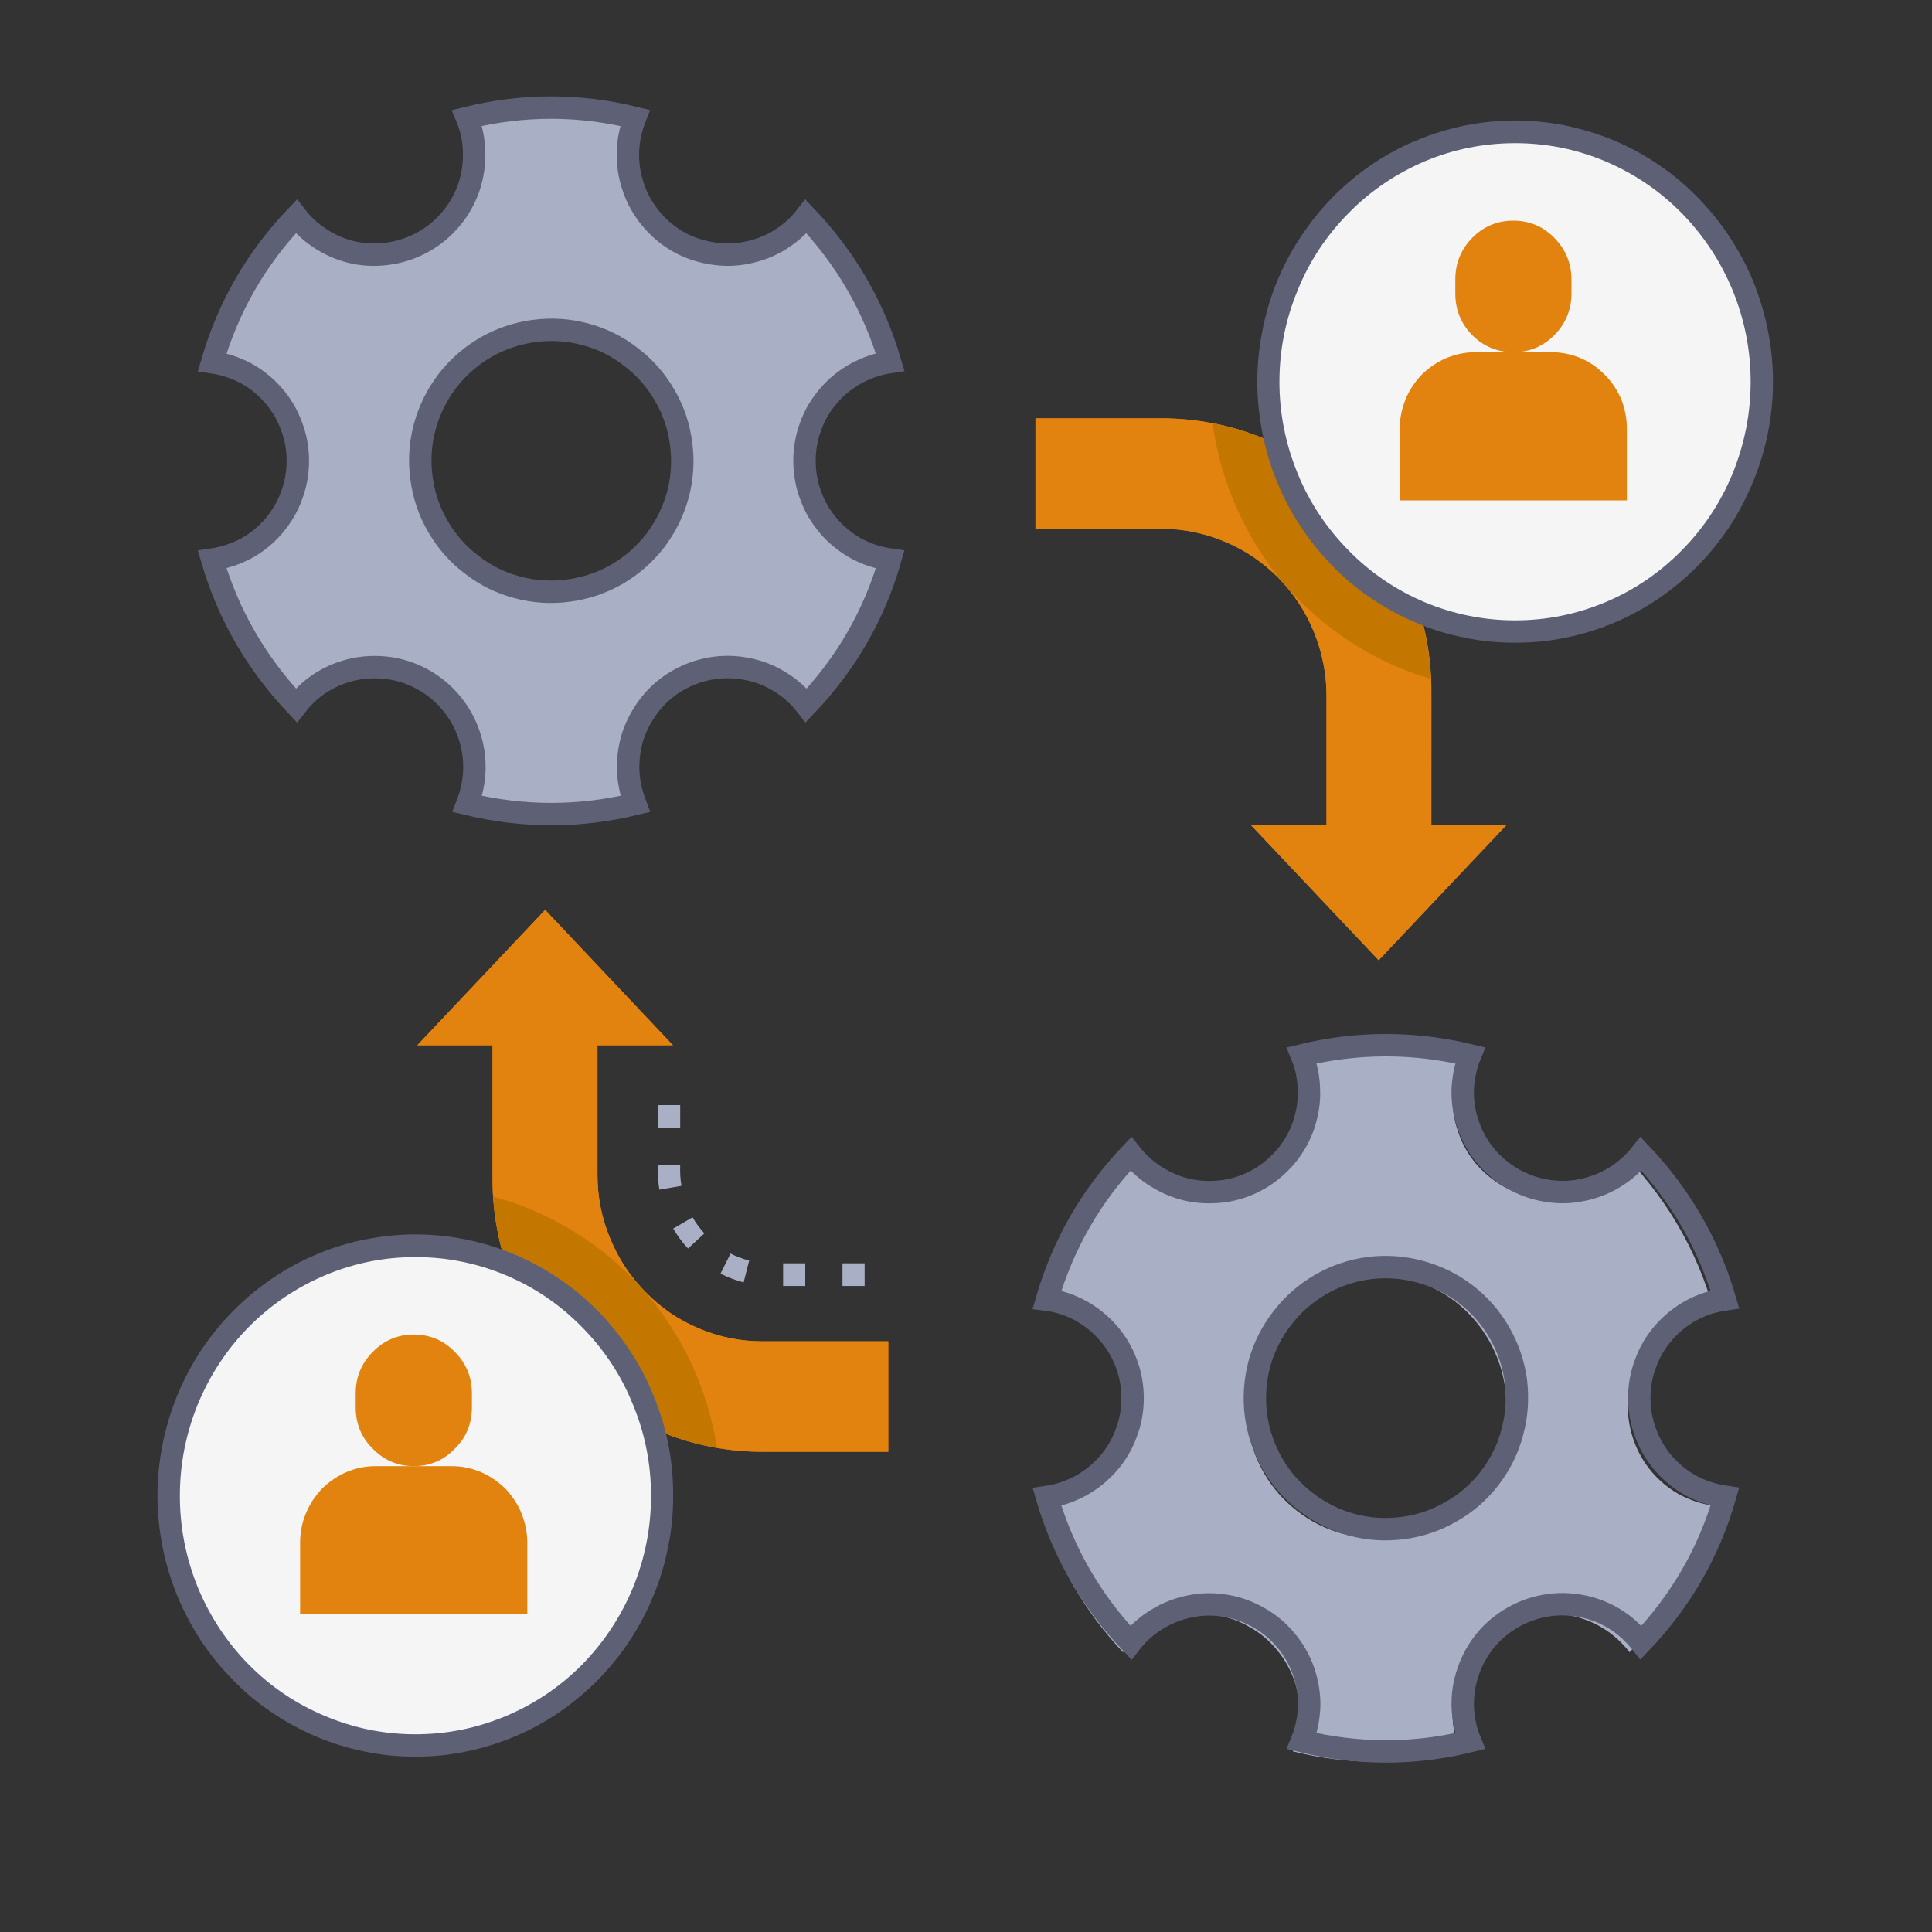
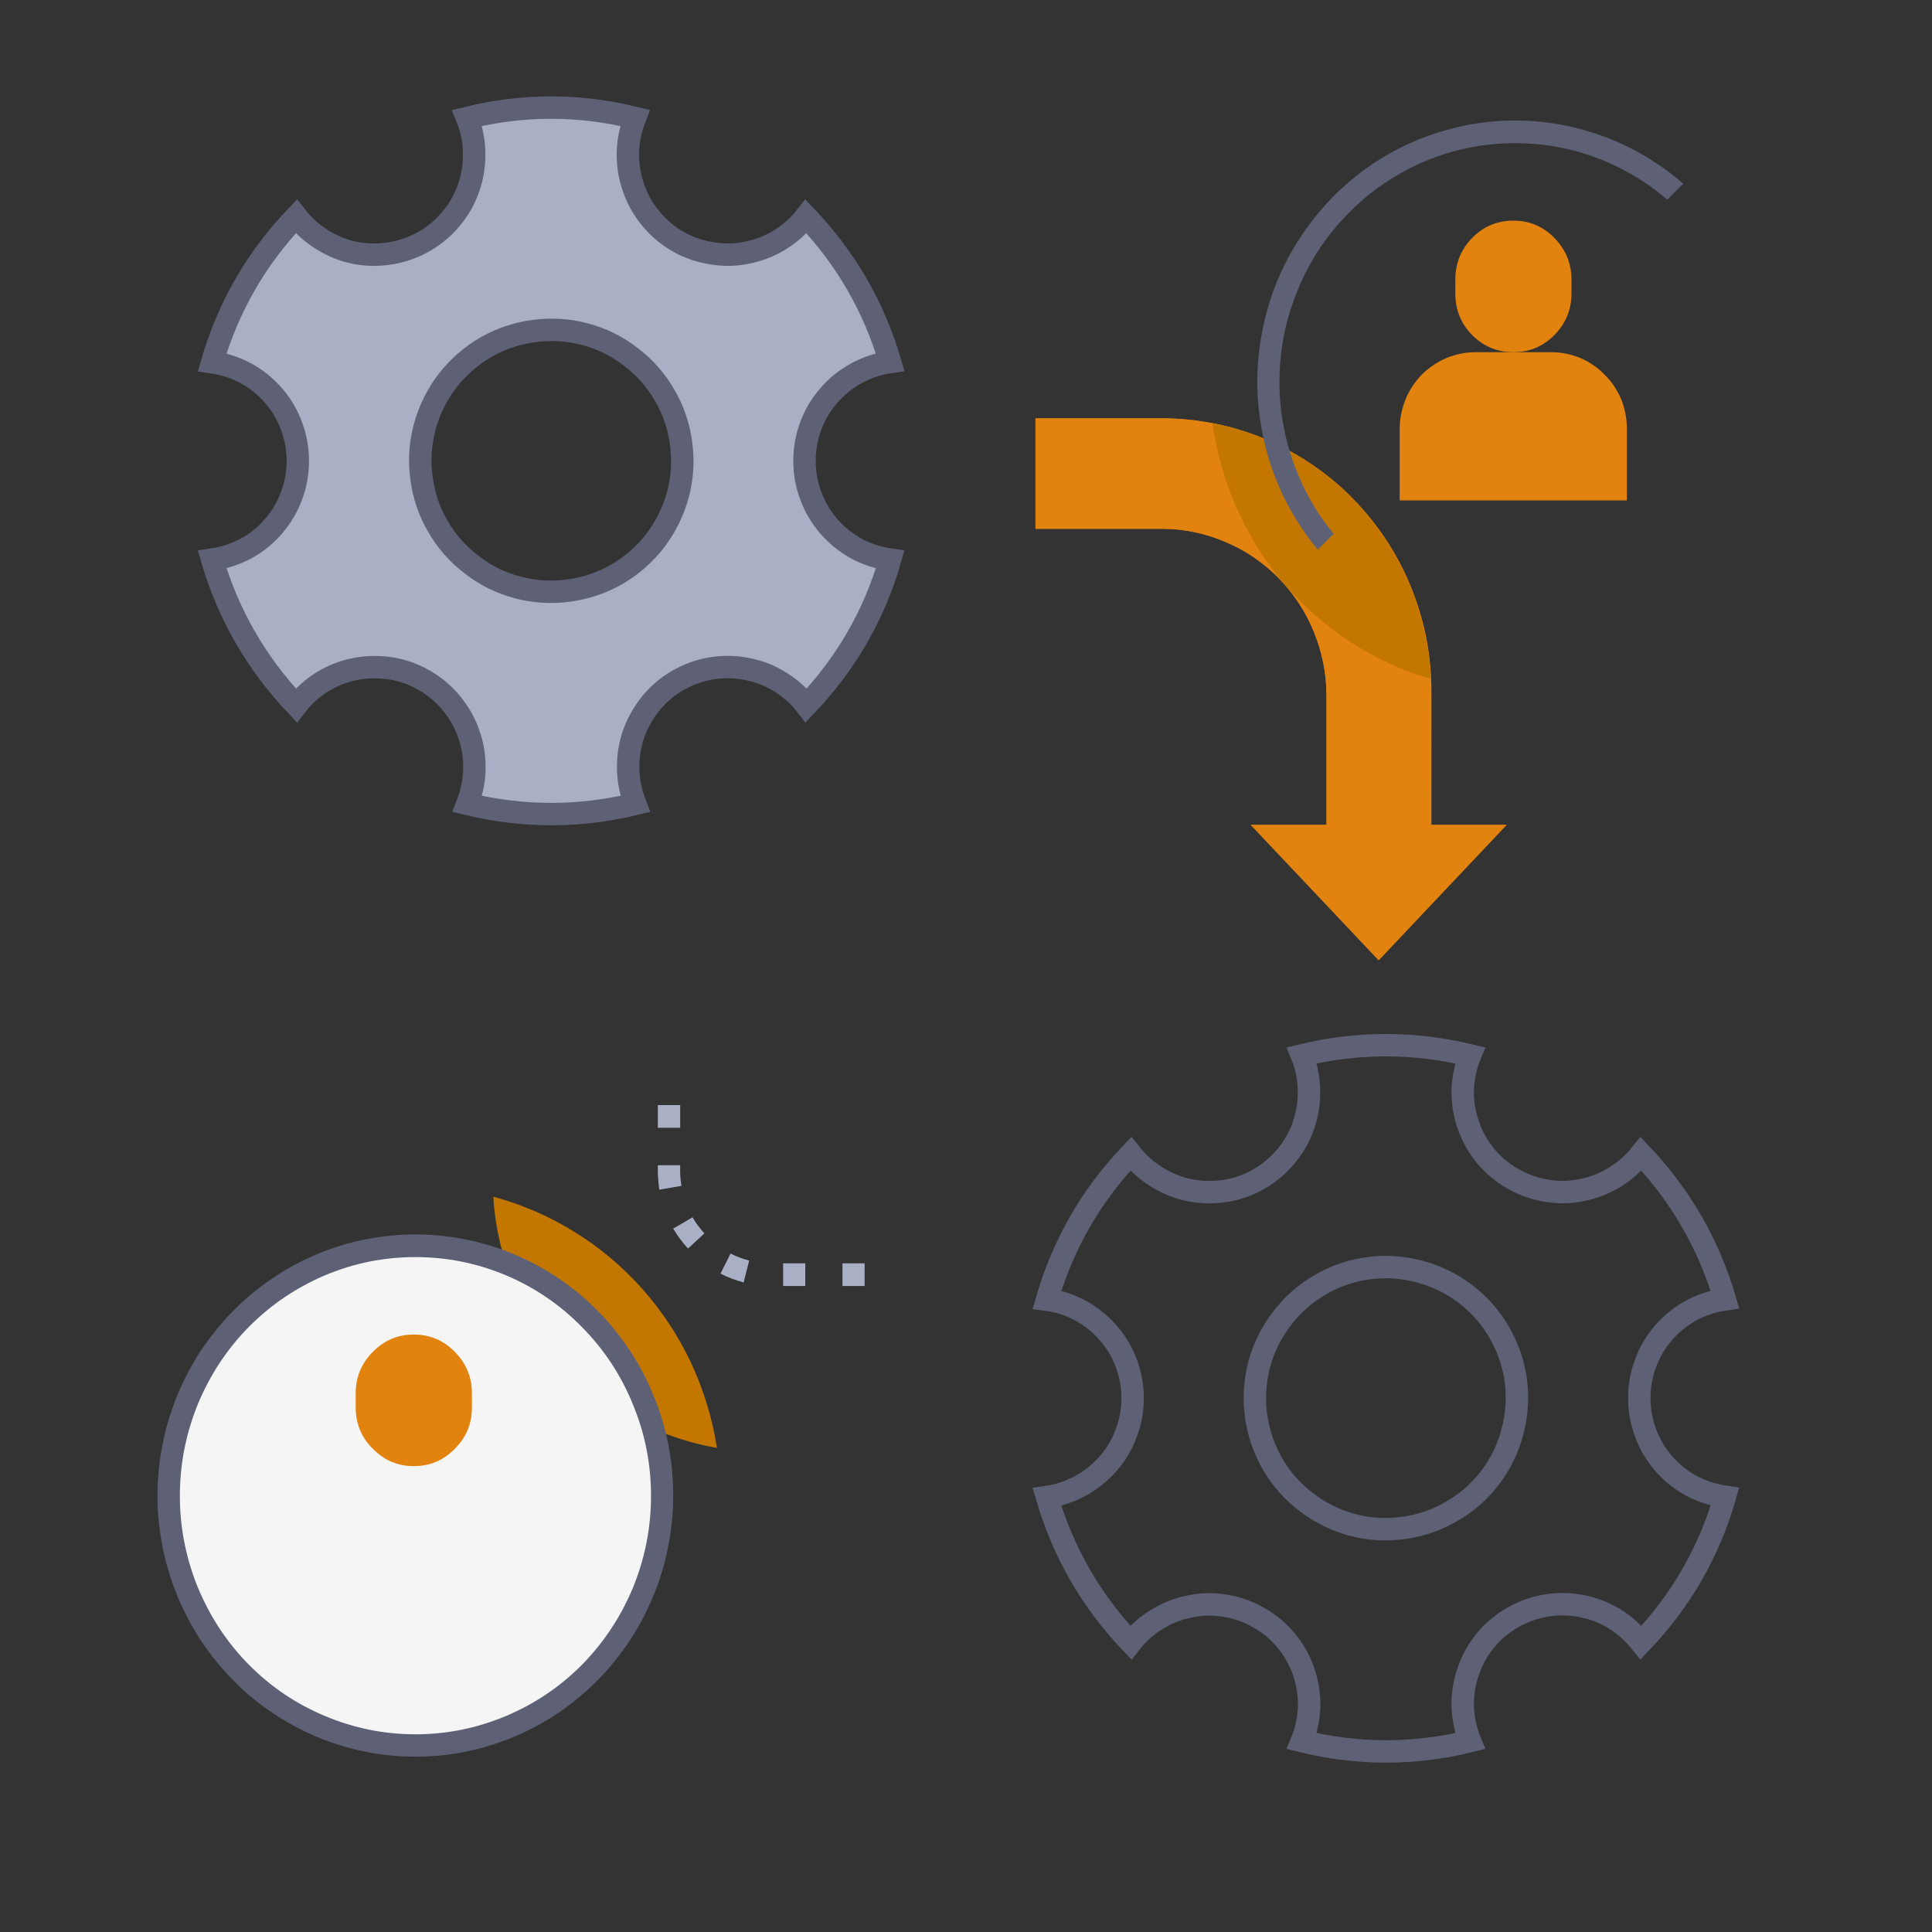
<svg xmlns="http://www.w3.org/2000/svg" width="40" zoomAndPan="magnify" viewBox="0 0 30 30" height="40" preserveAspectRatio="xMidYMid meet" version="1.0">
  <rect x="0" y="0" width="30" height="30" fill="#333333" stroke="none" />
  <defs>
    <clipPath id="faecc13582">
      <path d="M 3 1.453 L 14 1.453 L 14 13 L 3 13 Z M 3 1.453 " clip-rule="nonzero" />
    </clipPath>
    <clipPath id="8c1ada9e01">
-       <path d="M 16 16 L 27 16 L 27 27.582 L 16 27.582 Z M 16 16 " clip-rule="nonzero" />
-     </clipPath>
+       </clipPath>
    <clipPath id="d3e2dff9f3">
      <path d="M 2.133 1.453 L 19 1.453 L 19 18 L 2.133 18 Z M 2.133 1.453 " clip-rule="nonzero" />
    </clipPath>
    <clipPath id="ea467b9b53">
      <path d="M 11 11 L 27.535 11 L 27.535 27.582 L 11 27.582 Z M 11 11 " clip-rule="nonzero" />
    </clipPath>
    <clipPath id="cadd863da4">
-       <path d="M 19 2 L 27.535 2 L 27.535 10 L 19 10 Z M 19 2 " clip-rule="nonzero" />
-     </clipPath>
+       </clipPath>
    <clipPath id="3704cd8151">
-       <path d="M 19 1.453 L 27.535 1.453 L 27.535 10 L 19 10 Z M 19 1.453 " clip-rule="nonzero" />
+       <path d="M 19 1.453 L 27.535 1.453 L 19 10 Z M 19 1.453 " clip-rule="nonzero" />
    </clipPath>
    <clipPath id="05c7a6900c">
      <path d="M 2.133 19 L 11 19 L 11 27.582 L 2.133 27.582 Z M 2.133 19 " clip-rule="nonzero" />
    </clipPath>
  </defs>
  <g clip-path="url(#faecc13582)">
    <path fill="#a9afc4" d="M 12.406 7.199 C 12.406 7.012 12.438 6.828 12.504 6.652 C 12.566 6.477 12.66 6.32 12.781 6.18 C 12.902 6.035 13.047 5.922 13.207 5.832 C 13.371 5.742 13.543 5.684 13.727 5.656 C 13.477 4.793 13.043 4.035 12.43 3.383 C 12.316 3.531 12.18 3.652 12.023 3.75 C 11.867 3.848 11.695 3.914 11.516 3.949 C 11.332 3.988 11.148 3.988 10.969 3.957 C 10.785 3.926 10.613 3.867 10.453 3.773 C 10.293 3.68 10.152 3.559 10.035 3.414 C 9.918 3.27 9.828 3.109 9.77 2.934 C 9.707 2.754 9.68 2.57 9.684 2.383 C 9.688 2.195 9.727 2.016 9.793 1.844 C 8.93 1.629 8.066 1.629 7.203 1.844 C 7.273 2.016 7.309 2.195 7.312 2.383 C 7.316 2.57 7.289 2.754 7.23 2.93 C 7.168 3.109 7.082 3.27 6.961 3.414 C 6.844 3.559 6.707 3.676 6.547 3.77 C 6.387 3.863 6.215 3.926 6.031 3.957 C 5.852 3.988 5.668 3.988 5.484 3.953 C 5.305 3.918 5.133 3.848 4.977 3.75 C 4.82 3.652 4.684 3.531 4.57 3.383 C 3.953 4.035 3.523 4.793 3.273 5.66 C 3.457 5.688 3.629 5.742 3.793 5.832 C 3.957 5.922 4.098 6.039 4.219 6.18 C 4.34 6.32 4.434 6.48 4.496 6.656 C 4.562 6.832 4.594 7.012 4.594 7.199 C 4.594 7.387 4.562 7.57 4.496 7.746 C 4.434 7.922 4.34 8.078 4.219 8.223 C 4.098 8.363 3.957 8.48 3.793 8.57 C 3.629 8.656 3.457 8.715 3.273 8.742 C 3.523 9.605 3.957 10.363 4.57 11.02 C 4.684 10.871 4.82 10.746 4.977 10.648 C 5.137 10.551 5.305 10.484 5.488 10.449 C 5.668 10.414 5.852 10.414 6.031 10.441 C 6.215 10.473 6.387 10.535 6.547 10.629 C 6.707 10.723 6.848 10.844 6.965 10.988 C 7.082 11.133 7.172 11.293 7.23 11.469 C 7.293 11.648 7.32 11.828 7.316 12.016 C 7.312 12.203 7.273 12.383 7.207 12.559 C 8.07 12.77 8.934 12.77 9.797 12.559 C 9.73 12.383 9.691 12.203 9.688 12.016 C 9.684 11.828 9.711 11.645 9.77 11.469 C 9.832 11.293 9.922 11.133 10.039 10.984 C 10.156 10.84 10.293 10.723 10.453 10.629 C 10.617 10.535 10.785 10.473 10.969 10.441 C 11.152 10.41 11.336 10.414 11.516 10.449 C 11.699 10.484 11.867 10.551 12.023 10.648 C 12.184 10.746 12.32 10.871 12.434 11.02 C 13.047 10.367 13.48 9.609 13.727 8.742 C 13.543 8.715 13.371 8.66 13.207 8.57 C 13.047 8.48 12.902 8.363 12.781 8.223 C 12.66 8.078 12.566 7.922 12.504 7.746 C 12.438 7.57 12.406 7.387 12.406 7.199 Z M 6.754 8.223 C 6.617 7.988 6.535 7.734 6.5 7.465 C 6.465 7.195 6.48 6.934 6.551 6.668 C 6.621 6.406 6.738 6.168 6.898 5.953 C 7.062 5.738 7.262 5.562 7.492 5.426 C 7.723 5.293 7.973 5.207 8.238 5.172 C 8.504 5.137 8.766 5.152 9.023 5.223 C 9.285 5.293 9.52 5.41 9.73 5.578 C 9.945 5.742 10.117 5.941 10.25 6.176 C 10.387 6.41 10.469 6.664 10.504 6.934 C 10.539 7.203 10.523 7.469 10.453 7.73 C 10.383 7.992 10.266 8.23 10.105 8.445 C 9.941 8.66 9.742 8.836 9.512 8.973 C 9.281 9.105 9.031 9.191 8.766 9.227 C 8.5 9.262 8.238 9.246 7.98 9.176 C 7.719 9.105 7.484 8.988 7.273 8.82 C 7.059 8.656 6.887 8.457 6.754 8.223 Z M 6.754 8.223 " fill-opacity="1" fill-rule="nonzero" />
  </g>
  <path fill="#e1830e" d="M 22.223 12.809 L 22.223 10.734 C 22.223 10.457 22.195 10.18 22.145 9.906 C 22.09 9.637 22.008 9.371 21.906 9.113 C 21.801 8.855 21.672 8.609 21.52 8.379 C 21.363 8.148 21.191 7.934 20.996 7.738 C 20.805 7.539 20.59 7.363 20.363 7.211 C 20.133 7.055 19.895 6.926 19.641 6.816 C 19.387 6.711 19.125 6.629 18.855 6.578 C 18.586 6.523 18.312 6.496 18.039 6.496 L 16.078 6.496 L 16.078 8.211 L 18.039 8.211 C 18.375 8.211 18.703 8.277 19.016 8.41 C 19.332 8.539 19.605 8.727 19.848 8.969 C 20.086 9.215 20.273 9.492 20.402 9.812 C 20.531 10.129 20.598 10.461 20.598 10.805 L 20.598 12.809 L 19.422 12.809 L 21.41 14.91 L 23.395 12.809 Z M 22.223 12.809 " fill-opacity="1" fill-rule="nonzero" />
  <g clip-path="url(#8c1ada9e01)">
    <path fill="#a9afc4" d="M 17.465 21.84 C 17.465 22.027 17.434 22.207 17.367 22.383 C 17.305 22.559 17.211 22.719 17.09 22.859 C 16.969 23 16.824 23.117 16.664 23.207 C 16.5 23.297 16.328 23.355 16.145 23.383 C 16.395 24.246 16.824 25.004 17.438 25.656 C 17.551 25.508 17.688 25.387 17.848 25.289 C 18.004 25.191 18.176 25.125 18.355 25.09 C 18.539 25.051 18.719 25.051 18.902 25.082 C 19.086 25.113 19.254 25.176 19.414 25.27 C 19.578 25.363 19.715 25.48 19.832 25.625 C 19.953 25.77 20.039 25.93 20.102 26.105 C 20.16 26.285 20.191 26.465 20.188 26.652 C 20.18 26.84 20.145 27.023 20.074 27.195 C 20.941 27.41 21.805 27.41 22.668 27.195 C 22.598 27.023 22.562 26.84 22.555 26.652 C 22.551 26.465 22.578 26.285 22.641 26.105 C 22.699 25.93 22.789 25.766 22.906 25.621 C 23.023 25.477 23.164 25.359 23.324 25.266 C 23.484 25.172 23.656 25.109 23.84 25.078 C 24.023 25.047 24.203 25.051 24.387 25.086 C 24.566 25.121 24.738 25.188 24.895 25.285 C 25.055 25.383 25.188 25.508 25.305 25.656 C 25.918 25.004 26.352 24.246 26.598 23.379 C 26.414 23.352 26.242 23.293 26.078 23.207 C 25.918 23.117 25.773 23 25.652 22.859 C 25.531 22.715 25.438 22.559 25.375 22.383 C 25.309 22.207 25.277 22.023 25.277 21.836 C 25.277 21.648 25.309 21.469 25.375 21.293 C 25.438 21.117 25.531 20.957 25.652 20.816 C 25.773 20.676 25.918 20.559 26.078 20.469 C 26.242 20.379 26.414 20.324 26.598 20.297 C 26.348 19.434 25.914 18.676 25.305 18.023 C 25.188 18.172 25.055 18.293 24.895 18.391 C 24.738 18.488 24.566 18.555 24.387 18.59 C 24.203 18.629 24.023 18.629 23.84 18.598 C 23.656 18.566 23.484 18.504 23.324 18.41 C 23.164 18.316 23.027 18.199 22.906 18.055 C 22.789 17.91 22.699 17.75 22.641 17.57 C 22.578 17.395 22.551 17.211 22.555 17.023 C 22.562 16.84 22.598 16.656 22.668 16.484 C 21.801 16.273 20.938 16.273 20.074 16.484 C 20.145 16.656 20.18 16.836 20.184 17.023 C 20.191 17.211 20.16 17.395 20.102 17.574 C 20.043 17.75 19.953 17.91 19.836 18.055 C 19.715 18.199 19.578 18.32 19.418 18.414 C 19.258 18.508 19.086 18.57 18.902 18.602 C 18.719 18.629 18.539 18.629 18.355 18.594 C 18.176 18.559 18.004 18.488 17.848 18.391 C 17.688 18.293 17.555 18.172 17.438 18.023 C 16.824 18.676 16.395 19.434 16.145 20.301 C 16.328 20.324 16.5 20.383 16.664 20.473 C 16.824 20.562 16.969 20.68 17.09 20.82 C 17.211 20.961 17.305 21.121 17.367 21.293 C 17.434 21.469 17.465 21.652 17.465 21.84 Z M 23.121 20.816 C 23.254 21.051 23.34 21.305 23.375 21.57 C 23.406 21.84 23.391 22.105 23.32 22.367 C 23.254 22.629 23.137 22.867 22.973 23.086 C 22.809 23.301 22.613 23.477 22.379 23.609 C 22.148 23.746 21.898 23.832 21.633 23.867 C 21.367 23.902 21.105 23.887 20.848 23.816 C 20.59 23.746 20.352 23.625 20.141 23.461 C 19.93 23.297 19.754 23.098 19.621 22.863 C 19.488 22.625 19.402 22.375 19.367 22.105 C 19.332 21.836 19.352 21.57 19.418 21.309 C 19.488 21.047 19.605 20.809 19.77 20.594 C 19.93 20.379 20.129 20.203 20.359 20.066 C 20.594 19.93 20.84 19.844 21.105 19.809 C 21.375 19.773 21.637 19.793 21.895 19.863 C 22.152 19.934 22.391 20.051 22.602 20.215 C 22.812 20.379 22.988 20.582 23.121 20.816 Z M 23.121 20.816 " fill-opacity="1" fill-rule="nonzero" />
  </g>
  <g clip-path="url(#d3e2dff9f3)">
    <path stroke-linecap="butt" transform="matrix(0.058, 0, 0, 0.058, 0.245, -0.415)" fill="none" stroke-linejoin="miter" d="M 211.161 130.525 C 211.161 127.31 211.704 124.163 212.857 121.15 C 213.942 118.137 215.57 115.458 217.673 113.048 C 219.775 110.57 222.285 108.629 225.066 107.088 C 227.915 105.548 230.899 104.544 234.087 104.075 C 229.746 89.277 222.217 76.287 211.568 65.104 C 209.601 67.649 207.227 69.725 204.514 71.399 C 201.801 73.073 198.817 74.211 195.697 74.814 C 192.509 75.483 189.321 75.483 186.201 74.947 C 183.013 74.412 180.029 73.407 177.248 71.8 C 174.467 70.193 172.025 68.118 169.99 65.64 C 167.955 63.162 166.395 60.417 165.378 57.404 C 164.293 54.324 163.818 51.177 163.886 47.962 C 163.954 44.748 164.632 41.668 165.785 38.722 C 150.795 35.039 135.805 35.039 120.815 38.722 C 122.036 41.668 122.647 44.748 122.715 47.962 C 122.782 51.177 122.308 54.324 121.29 57.337 C 120.205 60.417 118.713 63.162 116.61 65.64 C 114.575 68.118 112.201 70.126 109.42 71.733 C 106.64 73.34 103.655 74.412 100.467 74.947 C 97.347 75.483 94.159 75.483 90.971 74.881 C 87.851 74.278 84.867 73.073 82.154 71.399 C 79.441 69.725 77.067 67.649 75.1 65.104 C 64.383 76.287 56.922 89.277 52.581 104.142 C 55.769 104.611 58.754 105.548 61.602 107.088 C 64.451 108.629 66.893 110.637 68.995 113.048 C 71.098 115.458 72.726 118.204 73.811 121.217 C 74.964 124.23 75.507 127.31 75.507 130.525 C 75.507 133.739 74.964 136.886 73.811 139.899 C 72.726 142.912 71.098 145.591 68.995 148.068 C 66.893 150.479 64.451 152.488 61.602 154.028 C 58.754 155.501 55.769 156.505 52.581 156.974 C 56.922 171.772 64.451 184.762 75.1 196.012 C 77.067 193.467 79.441 191.325 82.154 189.651 C 84.935 187.977 87.851 186.838 91.039 186.236 C 94.159 185.633 97.347 185.633 100.467 186.102 C 103.655 186.637 106.64 187.709 109.42 189.316 C 112.201 190.923 114.643 192.999 116.678 195.476 C 118.713 197.954 120.273 200.699 121.29 203.712 C 122.375 206.792 122.85 209.873 122.782 213.087 C 122.715 216.301 122.036 219.381 120.883 222.394 C 135.873 226.01 150.863 226.01 165.853 222.394 C 164.7 219.381 164.021 216.301 163.954 213.087 C 163.886 209.873 164.361 206.725 165.378 203.712 C 166.463 200.699 168.023 197.954 170.058 195.409 C 172.093 192.932 174.467 190.923 177.248 189.316 C 180.096 187.709 183.013 186.637 186.201 186.102 C 189.389 185.566 192.577 185.633 195.697 186.236 C 198.885 186.838 201.801 187.977 204.514 189.651 C 207.295 191.325 209.669 193.467 211.636 196.012 C 222.285 184.829 229.814 171.839 234.087 156.974 C 230.899 156.505 227.915 155.568 225.066 154.028 C 222.285 152.488 219.775 150.479 217.673 148.068 C 215.57 145.591 213.942 142.912 212.857 139.899 C 211.704 136.886 211.161 133.739 211.161 130.525 Z M 113.015 148.068 C 110.641 144.051 109.217 139.698 108.607 135.078 C 107.996 130.458 108.267 125.971 109.488 121.418 C 110.709 116.932 112.744 112.847 115.525 109.164 C 118.374 105.481 121.833 102.468 125.835 100.125 C 129.836 97.848 134.177 96.375 138.79 95.772 C 143.402 95.17 147.946 95.437 152.423 96.643 C 156.967 97.848 161.037 99.857 164.7 102.736 C 168.43 105.548 171.415 108.963 173.721 112.981 C 176.095 116.999 177.519 121.351 178.129 125.971 C 178.74 130.592 178.469 135.145 177.248 139.631 C 176.027 144.118 173.992 148.202 171.211 151.885 C 168.362 155.568 164.903 158.581 160.901 160.925 C 156.9 163.201 152.559 164.674 147.946 165.277 C 143.334 165.88 138.79 165.612 134.313 164.407 C 129.769 163.201 125.699 161.192 122.036 158.313 C 118.306 155.501 115.321 152.086 113.015 148.068 Z M 113.015 148.068 " stroke="#5e6175" stroke-width="6" stroke-opacity="1" stroke-miterlimit="10" />
  </g>
  <g clip-path="url(#ea467b9b53)">
    <path stroke-linecap="butt" transform="matrix(0.058, 0, 0, 0.058, 0.245, -0.415)" fill="none" stroke-linejoin="miter" d="M 298.998 381.492 C 298.998 384.706 298.455 387.786 297.302 390.8 C 296.217 393.813 294.589 396.558 292.486 398.969 C 290.384 401.379 287.874 403.388 285.093 404.928 C 282.244 406.468 279.26 407.473 276.072 407.941 C 280.413 422.74 287.874 435.73 298.523 446.912 C 300.49 444.368 302.864 442.292 305.645 440.618 C 308.358 438.944 311.342 437.806 314.462 437.203 C 317.65 436.533 320.77 436.533 323.958 437.069 C 327.146 437.605 330.063 438.676 332.843 440.283 C 335.692 441.89 338.066 443.899 340.101 446.377 C 342.204 448.854 343.696 451.6 344.781 454.613 C 345.798 457.693 346.341 460.773 346.273 463.987 C 346.138 467.201 345.527 470.348 344.306 473.295 C 359.364 476.977 374.354 476.977 389.344 473.295 C 388.123 470.348 387.512 467.201 387.377 463.987 C 387.309 460.773 387.784 457.693 388.869 454.613 C 389.886 451.6 391.446 448.787 393.481 446.31 C 395.516 443.832 397.958 441.823 400.739 440.216 C 403.519 438.609 406.504 437.538 409.692 437.002 C 412.88 436.466 416 436.533 419.188 437.136 C 422.308 437.739 425.292 438.877 428.005 440.551 C 430.786 442.225 433.092 444.368 435.127 446.912 C 445.776 435.73 453.305 422.74 457.578 407.874 C 454.39 407.406 451.405 406.401 448.557 404.928 C 445.776 403.388 443.266 401.379 441.164 398.969 C 439.061 396.491 437.433 393.813 436.348 390.8 C 435.195 387.786 434.652 384.639 434.652 381.425 C 434.652 378.211 435.195 375.131 436.348 372.118 C 437.433 369.104 439.061 366.359 441.164 363.948 C 443.266 361.538 445.776 359.529 448.557 357.989 C 451.405 356.449 454.39 355.511 457.578 355.043 C 453.237 340.244 445.708 327.254 435.127 316.072 C 433.092 318.616 430.786 320.692 428.005 322.366 C 425.292 324.04 422.308 325.178 419.188 325.781 C 416 326.451 412.88 326.451 409.692 325.915 C 406.504 325.379 403.519 324.308 400.739 322.701 C 397.958 321.094 395.584 319.085 393.481 316.607 C 391.446 314.13 389.886 311.385 388.869 308.304 C 387.784 305.291 387.309 302.144 387.377 298.93 C 387.512 295.783 388.123 292.636 389.344 289.689 C 374.286 286.073 359.296 286.073 344.306 289.689 C 345.527 292.636 346.138 295.716 346.205 298.93 C 346.341 302.144 345.798 305.291 344.781 308.371 C 343.764 311.385 342.204 314.13 340.169 316.607 C 338.066 319.085 335.692 321.161 332.911 322.768 C 330.13 324.375 327.146 325.446 323.958 325.982 C 320.77 326.451 317.65 326.451 314.462 325.848 C 311.342 325.245 308.358 324.04 305.645 322.366 C 302.864 320.692 300.558 318.616 298.523 316.072 C 287.874 327.254 280.413 340.244 276.072 355.11 C 279.26 355.511 282.244 356.516 285.093 358.056 C 287.874 359.596 290.384 361.605 292.486 364.015 C 294.589 366.426 296.217 369.171 297.302 372.118 C 298.455 375.131 298.998 378.278 298.998 381.492 Z M 397.212 363.948 C 399.518 367.966 401.01 372.318 401.62 376.872 C 402.163 381.492 401.892 386.045 400.671 390.532 C 399.518 395.018 397.483 399.103 394.634 402.852 C 391.785 406.535 388.394 409.548 384.324 411.825 C 380.323 414.169 375.982 415.642 371.369 416.244 C 366.757 416.847 362.213 416.579 357.736 415.374 C 353.259 414.169 349.122 412.093 345.459 409.281 C 341.797 406.468 338.744 403.053 336.438 399.036 C 334.132 394.951 332.64 390.666 332.03 386.045 C 331.419 381.425 331.758 376.872 332.911 372.385 C 334.132 367.899 336.167 363.814 339.016 360.132 C 341.797 356.449 345.256 353.436 349.258 351.092 C 353.327 348.748 357.6 347.275 362.213 346.673 C 366.893 346.07 371.437 346.405 375.914 347.61 C 380.39 348.815 384.528 350.824 388.19 353.637 C 391.853 356.449 394.905 359.931 397.212 363.948 Z M 397.212 363.948 " stroke="#5e6175" stroke-width="6" stroke-opacity="1" stroke-miterlimit="10" />
  </g>
-   <path fill="#e1830e" d="M 7.648 16.23 L 7.648 18.305 C 7.648 18.582 7.676 18.855 7.73 19.129 C 7.781 19.402 7.863 19.668 7.969 19.926 C 8.074 20.184 8.203 20.426 8.355 20.66 C 8.508 20.891 8.68 21.105 8.875 21.301 C 9.07 21.496 9.281 21.672 9.508 21.828 C 9.738 21.984 9.98 22.113 10.234 22.219 C 10.488 22.328 10.75 22.406 11.02 22.461 C 11.289 22.516 11.559 22.543 11.836 22.543 L 13.793 22.543 L 13.793 20.828 L 11.836 20.828 C 11.496 20.828 11.168 20.762 10.855 20.629 C 10.543 20.5 10.266 20.312 10.027 20.066 C 9.785 19.824 9.602 19.543 9.473 19.227 C 9.34 18.91 9.277 18.578 9.277 18.234 L 9.277 16.23 L 10.449 16.23 L 8.465 14.129 L 6.48 16.23 Z M 7.648 16.23 " fill-opacity="1" fill-rule="nonzero" />
  <path fill="#e1830e" d="M 23.391 12.809 L 21.406 14.91 L 19.422 12.809 L 20.598 12.809 L 20.598 10.805 C 20.598 10.461 20.531 10.129 20.402 9.812 C 20.273 9.492 20.086 9.215 19.848 8.969 C 19.605 8.727 19.328 8.539 19.016 8.41 C 18.703 8.277 18.375 8.211 18.035 8.211 L 16.082 8.211 L 16.082 6.496 L 18.039 6.496 C 18.578 6.496 19.098 6.598 19.598 6.801 C 20.098 7.004 20.543 7.293 20.934 7.668 C 21.32 8.047 21.629 8.484 21.852 8.98 C 22.074 9.477 22.199 9.996 22.223 10.543 C 22.23 10.688 22.227 10.547 22.227 12.809 Z M 23.391 12.809 " fill-opacity="1" fill-rule="nonzero" />
-   <path fill="#e1830e" d="M 13.793 20.828 L 13.793 22.543 L 11.836 22.543 C 11.305 22.543 10.789 22.445 10.297 22.246 C 9.801 22.051 9.359 21.766 8.973 21.398 C 8.586 21.031 8.277 20.602 8.051 20.117 C 7.824 19.629 7.691 19.117 7.656 18.582 C 7.645 18.391 7.648 18.43 7.648 16.23 L 6.48 16.23 L 8.465 14.129 L 10.449 16.23 L 9.277 16.23 L 9.277 18.234 C 9.277 18.578 9.34 18.91 9.473 19.227 C 9.602 19.543 9.785 19.824 10.027 20.066 C 10.266 20.312 10.543 20.5 10.855 20.629 C 11.168 20.762 11.496 20.828 11.836 20.828 Z M 13.793 20.828 " fill-opacity="1" fill-rule="nonzero" />
  <path fill="#c37700" d="M 22.219 10.543 C 21.777 10.414 21.363 10.223 20.977 9.973 C 20.586 9.719 20.242 9.418 19.941 9.066 C 19.641 8.715 19.398 8.324 19.207 7.898 C 19.02 7.477 18.891 7.031 18.828 6.57 C 19.289 6.66 19.727 6.824 20.133 7.062 C 20.539 7.301 20.895 7.602 21.203 7.961 C 21.512 8.32 21.75 8.723 21.926 9.164 C 22.098 9.609 22.195 10.066 22.219 10.543 Z M 22.219 10.543 " fill-opacity="1" fill-rule="nonzero" />
  <g clip-path="url(#cadd863da4)">
    <path fill="#f5f5f5" d="M 27.355 5.926 C 27.355 6.184 27.332 6.434 27.285 6.684 C 27.234 6.934 27.16 7.176 27.066 7.41 C 26.969 7.648 26.852 7.871 26.711 8.082 C 26.57 8.293 26.414 8.492 26.234 8.672 C 26.059 8.852 25.863 9.012 25.656 9.152 C 25.445 9.293 25.227 9.414 24.992 9.512 C 24.762 9.609 24.52 9.684 24.273 9.734 C 24.027 9.781 23.777 9.809 23.527 9.809 C 23.273 9.809 23.027 9.781 22.777 9.734 C 22.531 9.684 22.293 9.609 22.062 9.512 C 21.828 9.414 21.609 9.293 21.398 9.152 C 21.188 9.012 20.996 8.852 20.816 8.672 C 20.641 8.492 20.48 8.293 20.34 8.082 C 20.203 7.871 20.082 7.648 19.988 7.41 C 19.891 7.176 19.82 6.934 19.77 6.684 C 19.719 6.434 19.695 6.184 19.695 5.926 C 19.695 5.672 19.719 5.422 19.77 5.172 C 19.82 4.922 19.891 4.68 19.988 4.441 C 20.082 4.207 20.203 3.984 20.34 3.773 C 20.48 3.559 20.641 3.363 20.816 3.184 C 20.996 3.004 21.188 2.844 21.398 2.699 C 21.609 2.559 21.828 2.441 22.062 2.344 C 22.293 2.246 22.531 2.172 22.777 2.121 C 23.027 2.07 23.273 2.047 23.527 2.047 C 23.777 2.047 24.027 2.07 24.273 2.121 C 24.52 2.172 24.762 2.246 24.992 2.344 C 25.227 2.441 25.445 2.559 25.656 2.699 C 25.863 2.844 26.059 3.004 26.234 3.184 C 26.414 3.363 26.57 3.559 26.711 3.773 C 26.852 3.984 26.969 4.207 27.066 4.441 C 27.16 4.68 27.234 4.922 27.285 5.172 C 27.332 5.422 27.355 5.672 27.355 5.926 Z M 27.355 5.926 " fill-opacity="1" fill-rule="nonzero" />
  </g>
  <g clip-path="url(#3704cd8151)">
    <path fill="#5e6175" d="M 23.527 9.98 C 23.262 9.98 23.004 9.957 22.746 9.902 C 22.488 9.852 22.238 9.777 21.996 9.672 C 21.75 9.57 21.52 9.445 21.301 9.297 C 21.082 9.152 20.883 8.984 20.695 8.793 C 20.512 8.605 20.344 8.402 20.199 8.18 C 20.051 7.957 19.93 7.727 19.828 7.48 C 19.727 7.234 19.652 6.98 19.602 6.719 C 19.551 6.457 19.523 6.195 19.523 5.926 C 19.523 5.66 19.551 5.398 19.602 5.137 C 19.652 4.875 19.727 4.621 19.828 4.375 C 19.93 4.129 20.051 3.895 20.199 3.676 C 20.344 3.453 20.512 3.25 20.695 3.059 C 20.883 2.871 21.082 2.703 21.301 2.555 C 21.52 2.406 21.75 2.281 21.996 2.18 C 22.238 2.078 22.488 2.004 22.746 1.949 C 23.004 1.898 23.262 1.871 23.527 1.871 C 23.789 1.871 24.051 1.898 24.309 1.949 C 24.566 2.004 24.816 2.078 25.059 2.18 C 25.301 2.281 25.531 2.406 25.75 2.555 C 25.969 2.703 26.172 2.871 26.355 3.059 C 26.543 3.25 26.707 3.453 26.855 3.676 C 27 3.895 27.125 4.129 27.227 4.375 C 27.324 4.621 27.402 4.875 27.453 5.137 C 27.504 5.398 27.531 5.66 27.531 5.926 C 27.531 6.195 27.504 6.457 27.453 6.719 C 27.402 6.98 27.324 7.23 27.223 7.477 C 27.121 7.723 27 7.957 26.855 8.18 C 26.707 8.398 26.543 8.605 26.355 8.793 C 26.172 8.98 25.969 9.148 25.75 9.297 C 25.531 9.445 25.301 9.57 25.059 9.672 C 24.816 9.773 24.566 9.852 24.309 9.902 C 24.051 9.957 23.789 9.98 23.527 9.98 Z M 23.527 2.223 C 23.043 2.223 22.574 2.316 22.125 2.504 C 21.68 2.695 21.281 2.961 20.941 3.309 C 20.598 3.656 20.332 4.055 20.148 4.512 C 19.961 4.965 19.867 5.438 19.867 5.93 C 19.867 6.418 19.961 6.891 20.148 7.348 C 20.332 7.801 20.598 8.199 20.941 8.547 C 21.281 8.895 21.68 9.164 22.125 9.352 C 22.574 9.539 23.043 9.633 23.527 9.633 C 24.012 9.633 24.477 9.539 24.926 9.352 C 25.375 9.164 25.77 8.895 26.113 8.547 C 26.457 8.199 26.719 7.801 26.906 7.348 C 27.09 6.891 27.184 6.418 27.184 5.93 C 27.184 5.438 27.09 4.965 26.906 4.512 C 26.719 4.059 26.453 3.656 26.113 3.309 C 25.77 2.961 25.375 2.695 24.926 2.504 C 24.477 2.316 24.012 2.223 23.527 2.223 Z M 23.527 2.223 " fill-opacity="1" fill-rule="nonzero" />
  </g>
  <path fill="#e1830e" d="M 24.402 4.555 L 24.402 4.344 C 24.402 4.09 24.312 3.875 24.137 3.695 C 23.961 3.516 23.75 3.426 23.5 3.426 C 23.25 3.426 23.035 3.516 22.859 3.695 C 22.684 3.875 22.598 4.09 22.598 4.344 L 22.598 4.555 C 22.598 4.809 22.684 5.023 22.859 5.203 C 23.035 5.379 23.25 5.469 23.5 5.469 C 23.75 5.469 23.961 5.379 24.137 5.203 C 24.312 5.023 24.402 4.809 24.402 4.555 Z M 24.402 4.555 " fill-opacity="1" fill-rule="nonzero" />
  <path fill="#e1830e" d="M 24.09 5.469 L 22.91 5.469 C 22.754 5.469 22.605 5.5 22.461 5.559 C 22.316 5.621 22.191 5.707 22.078 5.816 C 21.969 5.93 21.883 6.059 21.824 6.203 C 21.766 6.352 21.734 6.504 21.734 6.66 L 21.734 7.77 L 25.262 7.77 L 25.262 6.66 C 25.262 6.504 25.234 6.352 25.176 6.203 C 25.113 6.059 25.031 5.93 24.918 5.82 C 24.809 5.707 24.684 5.621 24.539 5.559 C 24.395 5.5 24.242 5.469 24.09 5.469 Z M 24.09 5.469 " fill-opacity="1" fill-rule="nonzero" />
  <path fill="#c37700" d="M 11.133 22.484 C 10.672 22.402 10.23 22.25 9.82 22.02 C 9.406 21.789 9.043 21.496 8.727 21.145 C 8.41 20.789 8.164 20.395 7.98 19.953 C 7.797 19.516 7.688 19.059 7.66 18.582 C 8.105 18.703 8.523 18.883 8.914 19.125 C 9.309 19.367 9.66 19.664 9.969 20.008 C 10.277 20.355 10.531 20.738 10.73 21.16 C 10.926 21.582 11.062 22.023 11.133 22.484 Z M 11.133 22.484 " fill-opacity="1" fill-rule="nonzero" />
  <g clip-path="url(#05c7a6900c)">
    <path fill="#f5f5f5" d="M 10.281 23.223 C 10.281 23.48 10.258 23.73 10.207 23.98 C 10.16 24.23 10.086 24.473 9.988 24.707 C 9.895 24.945 9.773 25.168 9.637 25.379 C 9.496 25.59 9.336 25.789 9.16 25.969 C 8.98 26.148 8.789 26.309 8.578 26.449 C 8.371 26.59 8.148 26.711 7.918 26.809 C 7.684 26.906 7.445 26.98 7.199 27.031 C 6.953 27.078 6.703 27.105 6.449 27.105 C 6.199 27.105 5.949 27.078 5.703 27.031 C 5.457 26.98 5.219 26.906 4.984 26.809 C 4.754 26.711 4.531 26.59 4.324 26.449 C 4.113 26.309 3.922 26.148 3.742 25.969 C 3.562 25.789 3.406 25.59 3.266 25.379 C 3.125 25.168 3.008 24.945 2.91 24.707 C 2.816 24.473 2.742 24.23 2.695 23.98 C 2.645 23.73 2.621 23.48 2.621 23.223 C 2.621 22.969 2.645 22.719 2.695 22.469 C 2.742 22.219 2.816 21.977 2.91 21.738 C 3.008 21.504 3.125 21.281 3.266 21.07 C 3.406 20.855 3.562 20.66 3.742 20.48 C 3.922 20.301 4.113 20.141 4.324 19.996 C 4.531 19.855 4.754 19.738 4.984 19.641 C 5.219 19.543 5.457 19.469 5.703 19.418 C 5.949 19.367 6.199 19.344 6.449 19.344 C 6.703 19.344 6.953 19.367 7.199 19.418 C 7.445 19.469 7.684 19.543 7.918 19.641 C 8.148 19.738 8.371 19.855 8.578 19.996 C 8.789 20.141 8.98 20.301 9.16 20.48 C 9.336 20.66 9.496 20.855 9.637 21.07 C 9.773 21.281 9.895 21.504 9.988 21.738 C 10.086 21.977 10.16 22.219 10.207 22.469 C 10.258 22.719 10.281 22.969 10.281 23.223 Z M 10.281 23.223 " fill-opacity="1" fill-rule="nonzero" />
    <path fill="#5e6175" d="M 6.449 27.277 C 6.188 27.277 5.926 27.254 5.668 27.199 C 5.41 27.148 5.16 27.07 4.918 26.969 C 4.676 26.867 4.445 26.742 4.227 26.594 C 4.008 26.449 3.805 26.281 3.621 26.09 C 3.434 25.902 3.27 25.699 3.121 25.477 C 2.977 25.254 2.852 25.02 2.75 24.773 C 2.652 24.531 2.574 24.277 2.523 24.016 C 2.473 23.754 2.445 23.488 2.445 23.223 C 2.445 22.957 2.473 22.691 2.523 22.434 C 2.574 22.172 2.652 21.918 2.75 21.672 C 2.852 21.426 2.977 21.191 3.121 20.969 C 3.27 20.75 3.434 20.543 3.621 20.355 C 3.805 20.168 4.008 20 4.227 19.852 C 4.445 19.703 4.676 19.578 4.918 19.477 C 5.16 19.375 5.41 19.297 5.672 19.246 C 5.93 19.195 6.188 19.168 6.449 19.168 C 6.715 19.168 6.973 19.195 7.23 19.246 C 7.488 19.297 7.742 19.375 7.984 19.477 C 8.227 19.578 8.457 19.703 8.676 19.852 C 8.895 20 9.098 20.168 9.281 20.355 C 9.469 20.543 9.633 20.75 9.781 20.973 C 9.926 21.191 10.051 21.426 10.148 21.672 C 10.25 21.918 10.328 22.172 10.379 22.434 C 10.43 22.695 10.453 22.957 10.453 23.223 C 10.453 23.492 10.43 23.754 10.375 24.016 C 10.324 24.277 10.25 24.531 10.148 24.773 C 10.047 25.02 9.926 25.254 9.777 25.477 C 9.633 25.695 9.465 25.902 9.281 26.09 C 9.094 26.277 8.891 26.445 8.676 26.594 C 8.457 26.742 8.227 26.867 7.98 26.969 C 7.738 27.07 7.488 27.148 7.23 27.199 C 6.973 27.254 6.715 27.277 6.449 27.277 Z M 6.449 19.52 C 5.965 19.52 5.5 19.613 5.051 19.801 C 4.602 19.992 4.207 20.258 3.863 20.605 C 3.52 20.953 3.258 21.355 3.07 21.809 C 2.887 22.262 2.793 22.734 2.793 23.227 C 2.793 23.719 2.887 24.191 3.07 24.645 C 3.258 25.098 3.52 25.5 3.863 25.848 C 4.207 26.195 4.602 26.461 5.051 26.648 C 5.5 26.836 5.965 26.93 6.449 26.93 C 6.938 26.93 7.402 26.836 7.852 26.648 C 8.297 26.461 8.695 26.195 9.039 25.848 C 9.379 25.5 9.645 25.098 9.832 24.645 C 10.016 24.191 10.109 23.719 10.109 23.227 C 10.109 22.734 10.016 22.262 9.828 21.809 C 9.645 21.355 9.379 20.953 9.035 20.605 C 8.695 20.258 8.297 19.988 7.852 19.801 C 7.402 19.613 6.938 19.52 6.449 19.52 Z M 6.449 19.52 " fill-opacity="1" fill-rule="nonzero" />
  </g>
  <path fill="#e1830e" d="M 7.328 21.852 L 7.328 21.641 C 7.328 21.387 7.242 21.172 7.062 20.992 C 6.887 20.812 6.676 20.723 6.426 20.723 C 6.176 20.723 5.965 20.812 5.789 20.992 C 5.609 21.172 5.523 21.387 5.523 21.641 L 5.523 21.852 C 5.523 22.102 5.609 22.32 5.789 22.496 C 5.965 22.676 6.176 22.766 6.426 22.766 C 6.676 22.766 6.887 22.676 7.062 22.496 C 7.242 22.32 7.328 22.102 7.328 21.852 Z M 7.328 21.852 " fill-opacity="1" fill-rule="nonzero" />
-   <path fill="#e1830e" d="M 7.012 22.766 L 5.836 22.766 C 5.68 22.766 5.527 22.797 5.387 22.855 C 5.242 22.918 5.113 23.004 5.004 23.113 C 4.895 23.227 4.809 23.355 4.75 23.5 C 4.688 23.648 4.66 23.797 4.66 23.957 L 4.66 25.066 L 8.188 25.066 L 8.188 23.957 C 8.188 23.797 8.156 23.648 8.098 23.5 C 8.039 23.355 7.953 23.227 7.844 23.113 C 7.734 23.004 7.605 22.918 7.461 22.855 C 7.316 22.797 7.168 22.766 7.012 22.766 Z M 7.012 22.766 " fill-opacity="1" fill-rule="nonzero" />
  <path fill="#a9afc4" d="M 13.426 19.969 L 13.082 19.969 L 13.082 19.617 L 13.426 19.617 Z M 12.504 19.969 L 12.16 19.969 L 12.16 19.617 L 12.504 19.617 Z M 11.547 19.914 C 11.422 19.879 11.301 19.836 11.188 19.777 L 11.344 19.465 C 11.434 19.512 11.531 19.547 11.633 19.574 Z M 10.684 19.387 C 10.594 19.293 10.52 19.188 10.453 19.078 L 10.754 18.902 C 10.805 18.992 10.867 19.074 10.938 19.152 Z M 10.238 18.473 C 10.219 18.348 10.211 18.219 10.215 18.094 L 10.562 18.094 C 10.559 18.203 10.562 18.309 10.582 18.414 Z M 10.562 17.512 L 10.215 17.512 L 10.215 17.16 L 10.562 17.16 Z M 10.562 17.512 " fill-opacity="1" fill-rule="nonzero" />
</svg>